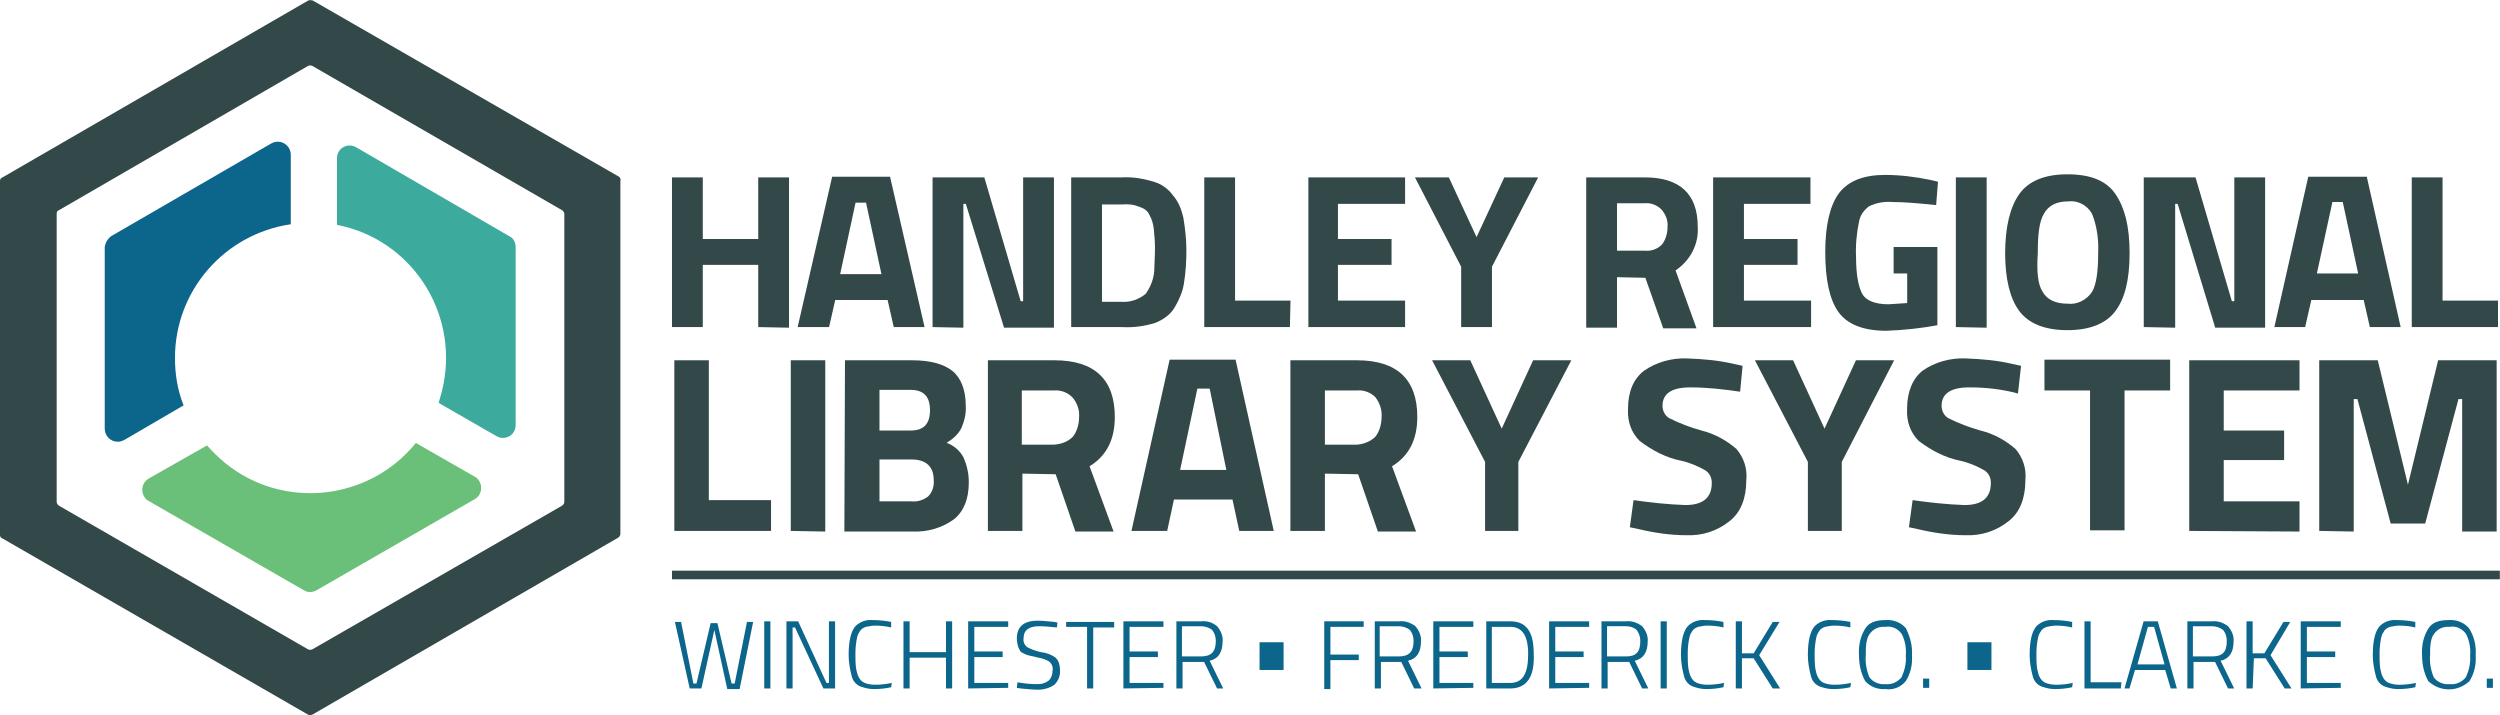
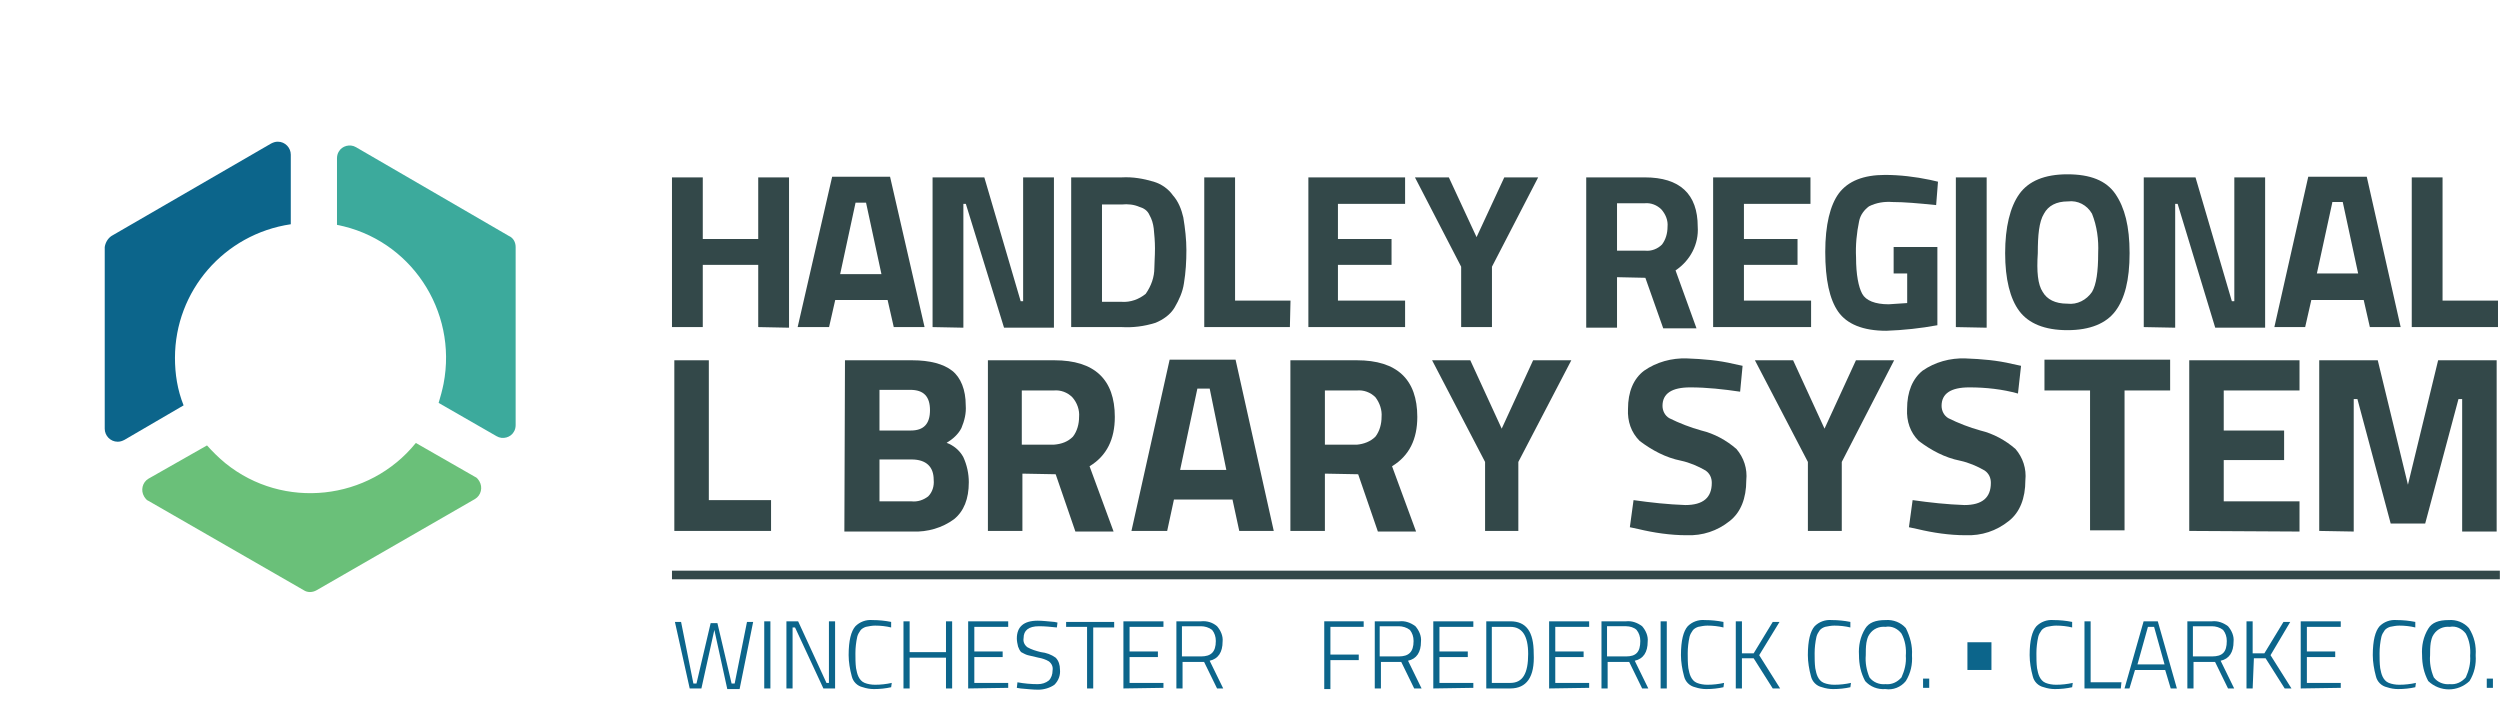
<svg xmlns="http://www.w3.org/2000/svg" version="1.0" id="Layer_1" x="0px" y="0px" viewBox="0 0 405.8 116.1" style="enable-background:new 0 0 405.8 116.1;" xml:space="preserve">
  <style type="text/css">
	.st0{fill:#0C658B;}
	.st1{fill:#334849;}
	.st2{fill:#3CAA9C;}
	.st3{fill:#6AC079;}
</style>
  <g id="Group_2972" transform="translate(-419.155 -20.99)">
    <g id="Group_2880" transform="translate(528.23 49.282)">
      <g id="Group_2876" transform="translate(0.477 72.358)">
        <path id="Path_39150" class="st0" d="M0,0.3h1l2,10h0.5l2.3-9.8h1.1l2.3,9.8h0.5l2-10h1l-2.2,10.9H8.5L6.4,1.6l-2.1,9.5H2.4     L0,0.3z" />
        <path id="Path_39151" class="st0" d="M14.5,11.1V0.2h1v10.9H14.5z" />
        <path id="Path_39152" class="st0" d="M18.1,11.1V0.2H20l4.6,10H25v-10h1v10.9h-1.9l-4.6-9.9h-0.4v9.9H18.1z" />
        <path id="Path_39153" class="st0" d="M35.1,10.9c-0.9,0.2-1.8,0.3-2.8,0.3c-0.6,0-1.2-0.1-1.8-0.3c-0.9-0.2-1.6-0.9-1.8-1.8     c-0.3-1.1-0.5-2.3-0.5-3.4c0-2.4,0.4-3.9,1.1-4.7c0.7-0.7,1.7-1.1,2.8-1c1,0,2,0.1,3,0.3v0.9c-0.8-0.2-1.7-0.3-2.6-0.3     c-0.5,0-1,0.1-1.5,0.2c-0.3,0.1-0.7,0.3-0.9,0.6c-0.2,0.3-0.4,0.6-0.5,1c-0.2,0.9-0.3,1.8-0.3,2.7c0,0.8,0,1.6,0.1,2.4     c0.1,0.5,0.2,1,0.4,1.4c0.2,0.4,0.5,0.8,1,1c0.5,0.2,1.1,0.3,1.7,0.3c0.9,0,1.8-0.1,2.7-0.3L35.1,10.9z" />
        <path id="Path_39154" class="st0" d="M44,11.1v-5h-5.9v5h-1V0.2h1v5H44v-5h1v10.9H44z" />
        <path id="Path_39155" class="st0" d="M47.6,11.1V0.2h6.5v0.9h-5.5v4h4.6v0.9h-4.6v4.2h5.5V11L47.6,11.1L47.6,11.1z" />
        <path id="Path_39156" class="st0" d="M59.1,1c-1.7,0-2.5,0.7-2.5,1.9c-0.1,0.6,0.1,1.1,0.6,1.5c0.7,0.4,1.4,0.6,2.2,0.8     c0.9,0.1,1.7,0.4,2.4,0.9c0.5,0.5,0.7,1.2,0.7,1.9c0.1,0.9-0.2,1.8-0.9,2.5c-0.7,0.5-1.7,0.8-2.6,0.8c-0.9,0-1.7-0.1-2.9-0.2     l-0.6-0.1l0.1-0.9c1.1,0.2,2.2,0.3,3.3,0.3c0.7,0,1.3-0.2,1.8-0.6c0.4-0.4,0.6-1,0.6-1.6c0.1-0.6-0.1-1.1-0.6-1.5     c-0.5-0.3-1.1-0.5-1.7-0.6c-0.8-0.2-1.3-0.3-1.7-0.4c-0.4-0.1-0.7-0.3-1.1-0.5C56,5,55.8,4.6,55.7,4.3c-0.1-0.4-0.2-0.9-0.2-1.3     c0-1.9,1.1-2.9,3.4-2.9c0.7,0,1.6,0.1,2.7,0.2l0.5,0.1L62,1.2C61,1.1,60.1,1,59.1,1z" />
        <path id="Path_39157" class="st0" d="M63.5,1.1V0.3h7.8v0.9h-3.4v9.9h-1V1.1L63.5,1.1z" />
        <path id="Path_39158" class="st0" d="M72.8,11.1V0.2h6.5v0.9h-5.5v4h4.6v0.9h-4.6v4.2h5.5V11L72.8,11.1L72.8,11.1z" />
        <path id="Path_39159" class="st0" d="M82.4,6.8v4.3h-1V0.2h4C86.4,0.1,87.3,0.4,88,1c0.6,0.7,1,1.6,0.9,2.5     c0,1.7-0.7,2.8-2.1,3.1l2.2,4.5h-1l-2.1-4.3L82.4,6.8z M87.8,3.4c0-0.7-0.2-1.3-0.6-1.8c-0.5-0.4-1.2-0.6-1.8-0.6h-3.1v4.9h3.1     C87,5.9,87.8,5.2,87.8,3.4z" />
-         <path id="Path_39160" class="st0" d="M94.9,8.1V3.6h3.9v4.5H94.9z" />
        <path id="Path_39161" class="st0" d="M105.4,11.1V0.2h6.4v0.9h-5.4v4.5h4.6v0.9h-4.6v4.7H105.4z" />
        <path id="Path_39162" class="st0" d="M114.6,6.8v4.3h-1V0.2h4c0.9-0.1,1.8,0.2,2.6,0.8c0.6,0.7,1,1.6,0.9,2.5     c0,1.7-0.7,2.8-2.1,3.1l2.2,4.5H120l-2.1-4.3L114.6,6.8z M119.9,3.4c0-0.7-0.2-1.3-0.6-1.8c-0.5-0.4-1.2-0.6-1.8-0.6h-3.1v4.9     h3.1C119.1,5.9,119.9,5.2,119.9,3.4L119.9,3.4z" />
        <path id="Path_39163" class="st0" d="M123.1,11.1V0.2h6.5v0.9h-5.5v4h4.6v0.9h-4.6v4.2h5.5V11L123.1,11.1L123.1,11.1z" />
        <path id="Path_39164" class="st0" d="M135.6,11.1h-3.9V0.2h3.9c2.6,0,3.8,1.7,3.8,5.2C139.6,9.3,138.2,11.1,135.6,11.1z      M138.5,5.5c0-3-1-4.4-2.9-4.4h-3v9.1h3C137.6,10.2,138.5,8.7,138.5,5.5L138.5,5.5z" />
        <path id="Path_39165" class="st0" d="M141.9,11.1V0.2h6.5v0.9h-5.5v4h4.6v0.9h-4.6v4.2h5.5V11L141.9,11.1L141.9,11.1z" />
        <path id="Path_39166" class="st0" d="M151.4,6.8v4.3h-1V0.2h4c0.9-0.1,1.8,0.2,2.6,0.8c0.6,0.7,1,1.6,0.9,2.5     c0,1.7-0.7,2.8-2.1,3.1l2.2,4.5h-1l-2.1-4.3L151.4,6.8z M156.7,3.4c0-0.7-0.2-1.3-0.6-1.8C155.7,1.2,155,1,154.4,1h-3.1v4.9h3.1     C156,5.9,156.7,5.2,156.7,3.4L156.7,3.4z" />
        <path id="Path_39167" class="st0" d="M160,11.1V0.2h1v10.9H160z" />
        <path id="Path_39168" class="st0" d="M170.2,10.9c-0.9,0.2-1.8,0.3-2.8,0.3c-0.6,0-1.2-0.1-1.8-0.3c-0.9-0.2-1.6-0.9-1.8-1.8     c-0.3-1.1-0.5-2.3-0.5-3.4c0-2.4,0.4-3.9,1.1-4.7c0.7-0.7,1.7-1.1,2.8-1c1,0,2,0.1,3,0.3v0.9c-0.8-0.2-1.7-0.3-2.6-0.3     c-0.5,0-1,0.1-1.5,0.2c-0.3,0.1-0.7,0.3-0.9,0.6c-0.2,0.3-0.4,0.6-0.5,1c-0.2,0.9-0.3,1.8-0.3,2.7c0,0.8,0,1.6,0.1,2.4     c0.1,0.5,0.2,1,0.4,1.4c0.2,0.4,0.5,0.8,1,1c0.5,0.2,1.1,0.3,1.7,0.3c0.9,0,1.8-0.1,2.7-0.3L170.2,10.9z" />
        <path id="Path_39169" class="st0" d="M173.2,11.1h-1V0.2h1v5.2h1.9l3.1-5.1h1.1L176,5.7l3.4,5.4h-1.2l-3.1-4.9h-1.9V11.1z" />
        <path id="Path_39170" class="st0" d="M190.8,10.9c-0.9,0.2-1.8,0.3-2.8,0.3c-0.6,0-1.2-0.1-1.8-0.3c-0.9-0.2-1.6-0.9-1.8-1.8     c-0.3-1.1-0.5-2.3-0.5-3.4c0-2.4,0.4-3.9,1.1-4.7c0.7-0.7,1.7-1.1,2.8-1c1,0,2,0.1,3,0.3v0.9c-0.8-0.2-1.7-0.3-2.6-0.3     c-0.5,0-1,0.1-1.5,0.2c-0.3,0.1-0.7,0.3-0.9,0.6c-0.2,0.3-0.4,0.6-0.5,1c-0.2,0.9-0.3,1.8-0.3,2.7c0,0.8,0,1.6,0.1,2.4     c0.1,0.5,0.2,1,0.4,1.4c0.2,0.4,0.5,0.8,1,1c0.5,0.2,1.1,0.3,1.7,0.3c0.9,0,1.8-0.1,2.7-0.3L190.8,10.9z" />
        <path id="Path_39171" class="st0" d="M200.8,5.7c0.1,1.5-0.2,2.9-1,4.2c-0.8,1-2.1,1.5-3.3,1.3c-1.3,0.1-2.5-0.4-3.3-1.3     c-0.7-1.3-1-2.7-1-4.2c-0.1-1.5,0.2-3,1-4.3c0.6-1,1.7-1.4,3.3-1.4c1.3-0.1,2.5,0.4,3.3,1.3C200.5,2.7,200.9,4.2,200.8,5.7z      M193.9,9.3c0.6,0.8,1.6,1.2,2.6,1.1c1,0.1,1.9-0.3,2.6-1.1c0.5-1.1,0.8-2.3,0.7-3.5c0.1-1.2-0.1-2.5-0.7-3.6     c-0.6-0.8-1.6-1.3-2.6-1.1c-1-0.1-2,0.3-2.6,1.2c-0.3,0.4-0.4,0.9-0.5,1.4c-0.1,0.7-0.1,1.3-0.1,2C193.2,6.9,193.4,8.1,193.9,9.3     L193.9,9.3z" />
        <path id="Path_39172" class="st0" d="M202.6,11.1V9.5h1v1.5H202.6z" />
        <path id="Path_39173" class="st0" d="M209.8,8.1V3.6h3.9v4.5H209.8z" />
        <path id="Path_39174" class="st0" d="M226.8,10.9c-0.9,0.2-1.8,0.3-2.8,0.3c-0.6,0-1.2-0.1-1.8-0.3c-0.9-0.2-1.6-0.9-1.8-1.8     c-0.3-1.1-0.5-2.3-0.5-3.4c0-2.4,0.4-3.9,1.1-4.7c0.7-0.7,1.7-1.1,2.8-1c1,0,2,0.1,3,0.3v0.9c-0.8-0.2-1.7-0.3-2.6-0.3     c-0.5,0-1,0.1-1.5,0.2c-0.3,0.1-0.7,0.3-0.9,0.6c-0.2,0.3-0.4,0.6-0.5,1c-0.2,0.9-0.3,1.8-0.3,2.7c0,0.8,0,1.6,0.1,2.4     c0.1,0.5,0.2,1,0.4,1.4c0.2,0.4,0.5,0.8,1,1c0.5,0.2,1.1,0.3,1.7,0.3c0.9,0,1.8-0.1,2.7-0.3L226.8,10.9z" />
        <path id="Path_39175" class="st0" d="M234.7,11.1h-5.9V0.2h1v9.9h5L234.7,11.1z" />
        <path id="Path_39176" class="st0" d="M235.3,11.1l3.1-10.9h2.3l3.1,10.9h-1l-0.9-3h-4.9l-0.9,3H235.3z M239.1,1.1l-1.7,6.1h4.4     l-1.7-6.1H239.1z" />
        <path id="Path_39177" class="st0" d="M246.5,6.8v4.3h-1V0.2h4c0.9-0.1,1.8,0.2,2.6,0.8c0.6,0.7,1,1.6,0.9,2.5     c0,1.7-0.7,2.8-2.1,3.1l2.2,4.5h-1l-2.1-4.3L246.5,6.8z M251.9,3.4c0-0.7-0.2-1.3-0.6-1.8c-0.5-0.4-1.2-0.6-1.8-0.6h-3.1v4.9h3.1     C251.2,5.9,251.9,5.2,251.9,3.4L251.9,3.4z" />
        <path id="Path_39178" class="st0" d="M256.1,11.1h-1V0.2h1v5.2h1.9l3.1-5.1h1.1L259,5.7l3.4,5.4h-1.1l-3.1-4.9h-1.9L256.1,11.1     L256.1,11.1z" />
        <path id="Path_39179" class="st0" d="M263.9,11.1V0.2h6.5v0.9h-5.5v4h4.6v0.9h-4.6v4.2h5.5V11L263.9,11.1L263.9,11.1z" />
        <path id="Path_39180" class="st0" d="M282.5,10.9c-0.9,0.2-1.8,0.3-2.8,0.3c-0.6,0-1.2-0.1-1.8-0.3c-0.9-0.2-1.6-0.9-1.8-1.8     c-0.3-1.1-0.5-2.3-0.5-3.4c0-2.4,0.4-3.9,1.1-4.7c0.7-0.7,1.7-1.1,2.8-1c1,0,2,0.1,3,0.3v0.9c-0.8-0.2-1.7-0.3-2.6-0.3     c-0.5,0-1,0.1-1.5,0.2c-0.3,0.1-0.7,0.3-0.9,0.6c-0.2,0.3-0.4,0.6-0.5,1c-0.2,0.9-0.3,1.8-0.3,2.7c0,0.8,0,1.6,0.1,2.4     c0.1,0.5,0.2,1,0.4,1.4c0.2,0.4,0.5,0.8,1,1c0.5,0.2,1.1,0.3,1.7,0.3c0.9,0,1.8-0.1,2.7-0.3L282.5,10.9z" />
        <path id="Path_39181" class="st0" d="M292.3,5.7c0.1,1.5-0.2,2.9-1,4.2c-1.9,1.8-4.8,1.8-6.7,0c-0.7-1.3-1-2.7-1-4.2     c-0.1-1.5,0.2-3,1-4.3c0.6-1,1.7-1.4,3.3-1.4c1.3-0.1,2.5,0.4,3.3,1.3C292.1,2.7,292.4,4.2,292.3,5.7z M285.5,9.3     c0.6,0.8,1.6,1.2,2.6,1.1c1,0.1,1.9-0.3,2.6-1.1c0.5-1.1,0.8-2.3,0.7-3.5c0.1-1.2-0.1-2.5-0.7-3.6c-0.6-0.8-1.6-1.3-2.6-1.1     c-1-0.1-2,0.3-2.6,1.2c-0.3,0.4-0.4,0.9-0.5,1.4c-0.1,0.7-0.1,1.3-0.1,2C284.8,6.9,285,8.1,285.5,9.3L285.5,9.3z" />
        <path id="Path_39182" class="st0" d="M294.1,11.1V9.5h1v1.5H294.1z" />
      </g>
      <g id="Group_2877" transform="translate(0 64.339)">
        <rect id="Rectangle_1394" x="0" y="0" class="st1" width="296.7" height="1.4" />
      </g>
      <g id="Group_2878">
        <path id="Path_39183" class="st1" d="M14,24.8V14.7H5v10.1H0V0.5h5v10H14v-10h5v24.4L14,24.8L14,24.8z" />
        <path id="Path_39184" class="st1" d="M20.4,24.8L26,0.4h9.4L41,24.8h-5l-1-4.4h-8.5l-1,4.4H20.4z M29.8,4.6l-2.5,11.6H34     L31.5,4.6H29.8z" />
        <path id="Path_39185" class="st1" d="M42.3,24.8V0.5h8.4l5.9,20.1H57V0.5h5v24.4h-8.1L47.7,4.8h-0.4v20.1L42.3,24.8L42.3,24.8z" />
        <path id="Path_39186" class="st1" d="M73,24.8h-8.2V0.5H73c1.8-0.1,3.5,0.2,5.2,0.7c1.3,0.4,2.4,1.2,3.1,2.2     C82.2,4.4,82.7,5.7,83,7c0.3,1.8,0.5,3.6,0.5,5.3c0,1.8-0.1,3.6-0.4,5.4c-0.2,1.4-0.8,2.7-1.5,3.9c-0.7,1.2-1.9,2-3.1,2.5     C76.6,24.7,74.8,24.9,73,24.8z M78.3,15.2c0-0.8,0.1-1.8,0.1-3.2c0-1.1-0.1-2.2-0.2-3.2c-0.1-0.8-0.3-1.5-0.7-2.2     c-0.3-0.7-0.9-1.1-1.6-1.3C75,4.9,74,4.8,73,4.9h-3.2v15.8H73c1.4,0.1,2.8-0.4,3.9-1.3C77.8,18.1,78.3,16.7,78.3,15.2L78.3,15.2z     " />
        <path id="Path_39187" class="st1" d="M100.3,24.8H86.4V0.5h5v20h9L100.3,24.8z" />
        <path id="Path_39188" class="st1" d="M103.3,24.8V0.5H119v4.3h-10.9v5.7h8.7v4.2h-8.7v5.8H119v4.3L103.3,24.8L103.3,24.8z" />
        <path id="Path_39189" class="st1" d="M133.1,24.8h-5V15l-7.5-14.5h5.5l4.5,9.7l4.5-9.7h5.5L133.1,15L133.1,24.8z" />
        <path id="Path_39190" class="st1" d="M153.4,16.7v8.2h-5V0.5h9.5c5.7,0,8.6,2.7,8.6,8c0.2,2.8-1.2,5.5-3.6,7.1l3.4,9.4h-5.4     l-2.9-8.2L153.4,16.7z M160.7,11.4c0.6-0.8,0.9-1.8,0.9-2.9c0.1-1-0.3-2-1-2.8c-0.7-0.7-1.7-1.1-2.7-1h-4.5v7.7h4.6     C159,12.5,160,12.1,160.7,11.4z" />
        <path id="Path_39191" class="st1" d="M169,24.8V0.5h15.8v4.3h-10.8v5.7h8.7v4.2h-8.7v5.8h10.9v4.3L169,24.8L169,24.8z" />
        <path id="Path_39192" class="st1" d="M198.3,16.1v-4.3h7.1v12.7c-2.7,0.5-5.5,0.8-8.3,0.9c-3.8,0-6.4-1.1-7.8-3.1     s-2.1-5.2-2.1-9.7c0-4.4,0.8-7.6,2.2-9.5c1.5-2,4-3,7.5-3c2.4,0,4.9,0.3,7.3,0.8l1.3,0.3L205.2,5c-2.9-0.3-5.2-0.5-7.1-0.5     c-1.3-0.1-2.6,0.1-3.8,0.7c-0.8,0.6-1.4,1.4-1.6,2.4c-0.4,1.9-0.6,3.9-0.5,5.9c0,2.8,0.4,4.8,1,5.9s2.1,1.7,4.3,1.7l3-0.2v-4.8     H198.3L198.3,16.1z" />
        <path id="Path_39193" class="st1" d="M208.4,24.8V0.5h5v24.4L208.4,24.8L208.4,24.8z" />
        <path id="Path_39194" class="st1" d="M234.3,22.2c-1.5,2-4.1,3.1-7.8,3.1s-6.3-1.1-7.8-3.1s-2.3-5.2-2.3-9.4s0.8-7.5,2.3-9.6     s4.1-3.2,7.8-3.2s6.3,1,7.8,3.2s2.3,5.2,2.3,9.6S235.8,20.2,234.3,22.2z M222.5,19.1c0.7,1.2,2,1.9,4,1.9c1.6,0.2,3.1-0.6,4-1.9     c0.7-1.2,1-3.3,1-6.3c0.1-2.2-0.2-4.4-1-6.4c-0.8-1.4-2.3-2.2-3.9-2c-1.9,0-3.2,0.7-3.9,2c-0.8,1.3-1,3.5-1,6.4     C221.5,15.8,221.7,17.9,222.5,19.1z" />
        <path id="Path_39195" class="st1" d="M238.9,24.8V0.5h8.4l5.9,20.1h0.4V0.5h5v24.4h-8.1l-6.1-20.1H244v20.1L238.9,24.8     L238.9,24.8z" />
        <path id="Path_39196" class="st1" d="M260.1,24.8l5.5-24.4h9.5l5.5,24.4h-5l-1-4.4h-8.5l-1,4.4H260.1z M269.5,4.6L267,16.1h6.7     l-2.5-11.6H269.5z" />
        <path id="Path_39197" class="st1" d="M296.3,24.8h-13.9V0.5h5v20h9V24.8z" />
      </g>
      <g id="Group_2879" transform="translate(0.382 29.688)">
        <path id="Path_39198" class="st1" d="M15.8,28.2H0V0.5h5.6v22.7h10.1V28.2z" />
-         <path id="Path_39199" class="st1" d="M18.9,28.2V0.5h5.6v27.8L18.9,28.2L18.9,28.2z" />
        <path id="Path_39200" class="st1" d="M27.7,0.5h10.9c2.9,0,5.1,0.6,6.5,1.7s2.2,3.1,2.2,5.6c0.1,1.3-0.2,2.5-0.7,3.7     c-0.5,1-1.4,1.8-2.4,2.4c1.1,0.4,2.1,1.2,2.7,2.3c0.6,1.3,0.9,2.7,0.9,4.1c0,2.7-0.8,4.7-2.4,6c-1.9,1.4-4.3,2.1-6.7,2H27.6     L27.7,0.5L27.7,0.5z M38.3,5.3h-5v6.6h5.1c2.1,0,3.1-1.1,3.1-3.3S40.5,5.3,38.3,5.3L38.3,5.3z M38.5,16.6h-5.2v6.8h5.2     c1,0.1,1.9-0.2,2.7-0.8c0.7-0.7,1-1.7,0.9-2.7C42.1,17.8,40.9,16.6,38.5,16.6L38.5,16.6z" />
        <path id="Path_39201" class="st1" d="M56.5,18.9v9.3h-5.6V0.5h10.8c6.5,0,9.8,3.1,9.8,9.2c0,3.6-1.3,6.3-4.1,8l3.9,10.6h-6.2     L61.9,19L56.5,18.9L56.5,18.9z M64.7,12.9c0.7-0.9,1-2.1,1-3.2c0.1-1.1-0.3-2.3-1.1-3.2c-0.8-0.8-1.9-1.2-3-1.1h-5.2v8.8h5.2     C62.9,14.1,63.9,13.7,64.7,12.9L64.7,12.9z" />
        <path id="Path_39202" class="st1" d="M74.2,28.2l6.2-27.8h10.7l6.2,27.8h-5.6l-1.1-5.1h-9.5l-1.1,5.1H74.2z M84.9,5.1l-2.8,13.2     h7.5L86.9,5.1L84.9,5.1z" />
        <path id="Path_39203" class="st1" d="M105.6,18.9v9.3h-5.6V0.5h10.8c6.5,0,9.8,3.1,9.8,9.2c0,3.6-1.3,6.3-4.1,8l3.9,10.6h-6.2     l-3.2-9.3L105.6,18.9L105.6,18.9z M113.8,12.9c0.7-0.9,1-2.1,1-3.2c0.1-1.1-0.3-2.3-1-3.2c-0.8-0.8-1.9-1.2-3-1.1h-5.2v8.8h5.2     C111.9,14.1,113,13.7,113.8,12.9L113.8,12.9z" />
        <path id="Path_39204" class="st1" d="M137.2,28.2h-5.6V17L123,0.5h6.2l5.1,11.1l5.1-11.1h6.2L137,17v11.2H137.2z" />
        <path id="Path_39205" class="st1" d="M164.9,4.9c-3,0-4.5,1-4.5,3c0,0.8,0.4,1.6,1.1,2c1.6,0.8,3.4,1.5,5.2,2     c2.1,0.5,4.1,1.6,5.7,3c1.2,1.4,1.8,3.2,1.6,5.1c0,2.9-0.9,5.2-2.7,6.6c-2,1.6-4.4,2.4-7,2.3c-2.6,0-5.3-0.4-7.8-1l-1.4-0.3     l0.6-4.4c2.8,0.4,5.6,0.7,8.4,0.8c2.9,0,4.3-1.2,4.3-3.6c0-0.8-0.3-1.5-1-2c-1.2-0.7-2.6-1.3-4-1.6c-2.5-0.5-4.7-1.7-6.7-3.2     c-1.4-1.4-2-3.2-1.9-5.2c0-2.8,0.9-4.9,2.6-6.2c2-1.4,4.5-2.1,7-2c2.6,0.1,5.1,0.3,7.6,0.9l1.4,0.3L173,5.6     C170.3,5.2,167.6,4.9,164.9,4.9z" />
        <path id="Path_39206" class="st1" d="M189.7,28.2H184V17l-8.6-16.5h6.2l5.1,11.1l5.1-11.1h6.2L189.5,17v11.2H189.7z" />
        <path id="Path_39207" class="st1" d="M210.2,4.9c-3,0-4.5,1-4.5,3c0,0.8,0.4,1.6,1.1,2c1.6,0.8,3.4,1.5,5.2,2     c2.1,0.5,4.1,1.6,5.7,3c1.2,1.4,1.8,3.2,1.6,5.1c0,2.9-0.9,5.2-2.7,6.6c-2,1.6-4.4,2.4-7,2.3c-2.6,0-5.3-0.4-7.8-1l-1.4-0.3     l0.6-4.4c2.8,0.4,5.6,0.7,8.4,0.8c2.9,0,4.3-1.2,4.3-3.6c0-0.8-0.3-1.5-1-2c-1.2-0.7-2.6-1.3-4-1.6c-2.5-0.5-4.7-1.7-6.7-3.2     c-1.4-1.4-2-3.2-1.9-5.2c0-2.8,0.9-4.9,2.5-6.2c2-1.4,4.5-2.1,7-2c2.6,0.1,5.1,0.3,7.6,0.9l1.4,0.3l-0.5,4.5     C215.6,5.2,212.9,4.9,210.2,4.9z" />
        <path id="Path_39208" class="st1" d="M222.4,5.4v-5h20.4v5h-7.4v22.7h-5.6V5.4H222.4z" />
        <path id="Path_39209" class="st1" d="M245.9,28.2V0.5h17.9v4.9h-12.3v6.5h9.8v4.8h-9.8v6.7h12.3v4.9L245.9,28.2z" />
        <path id="Path_39210" class="st1" d="M267,28.2V0.5h9.5l4.9,20.2l4.9-20.2h9.5v27.8h-5.6V6.8h-0.6L284.2,27h-5.6l-5.4-20.2h-0.6     v21.5L267,28.2L267,28.2z" />
      </g>
    </g>
    <g id="Group_2881" transform="translate(419.155 20.99)">
      <path id="Path_39211" class="st2" d="M54.7,36.5L54.7,36.5C66.6,38.8,74.3,50.4,72,62.3c-0.2,1-0.5,2.1-0.8,3.1l9.4,5.4    c1,0.6,2.3,0.2,2.8-0.7c0.2-0.3,0.3-0.7,0.3-1.1V40.1c0-0.8-0.4-1.5-1.1-1.8L57.8,23.9c-1-0.6-2.3-0.2-2.8,0.7    c-0.2,0.3-0.3,0.7-0.3,1.1V36.5z" />
      <path id="Path_39212" class="st0" d="M29.8,65.8L29.8,65.8c-1-2.5-1.4-5.1-1.4-7.7c0-10.9,8-20.1,18.8-21.7l0,0V25.1    c0-1.1-0.9-2.1-2.1-2.1c-0.4,0-0.7,0.1-1.1,0.3l-25.9,15c-0.6,0.4-1,1.1-1.1,1.8v29.5c0,1.1,0.9,2.1,2.1,2.1    c0.4,0,0.7-0.1,1.1-0.3L29.8,65.8z" />
      <path id="Path_39213" class="st3" d="M67.5,71.9c-7.6,9.4-21.5,10.9-30.9,3.3c-1.1-0.9-2.1-1.9-3-2.9l-9.5,5.4    c-1,0.6-1.3,1.9-0.7,2.9c0.2,0.3,0.4,0.6,0.7,0.7l25.2,14.5c0.6,0.4,1.4,0.4,2.1,0L77.1,81c1-0.6,1.3-1.9,0.7-2.9    c-0.2-0.3-0.4-0.6-0.7-0.7L67.5,71.9z" />
-       <path id="Path_39214" class="st1" d="M91.2,82.1l-40.5,23.3c-0.2,0.1-0.5,0.1-0.7,0L9.6,82.1c-0.2-0.1-0.4-0.4-0.4-0.6V34.7    c0-0.3,0.1-0.5,0.4-0.6L50,10.7c0.2-0.1,0.5-0.1,0.7,0l40.5,23.4c0.2,0.1,0.4,0.4,0.4,0.6v46.7C91.6,81.7,91.5,81.9,91.2,82.1z     M100.5,28.7L50.8,0.1C50.5,0,50.2,0,50,0.1L0.4,28.8C0.1,28.9,0,29.1,0,29.4v57.4c0,0.3,0.1,0.5,0.4,0.6L50,116    c0.2,0.1,0.5,0.1,0.7,0l49.6-28.7c0.2-0.1,0.4-0.4,0.4-0.6V29.4C100.8,29.1,100.7,28.9,100.5,28.7z" />
    </g>
  </g>
</svg>